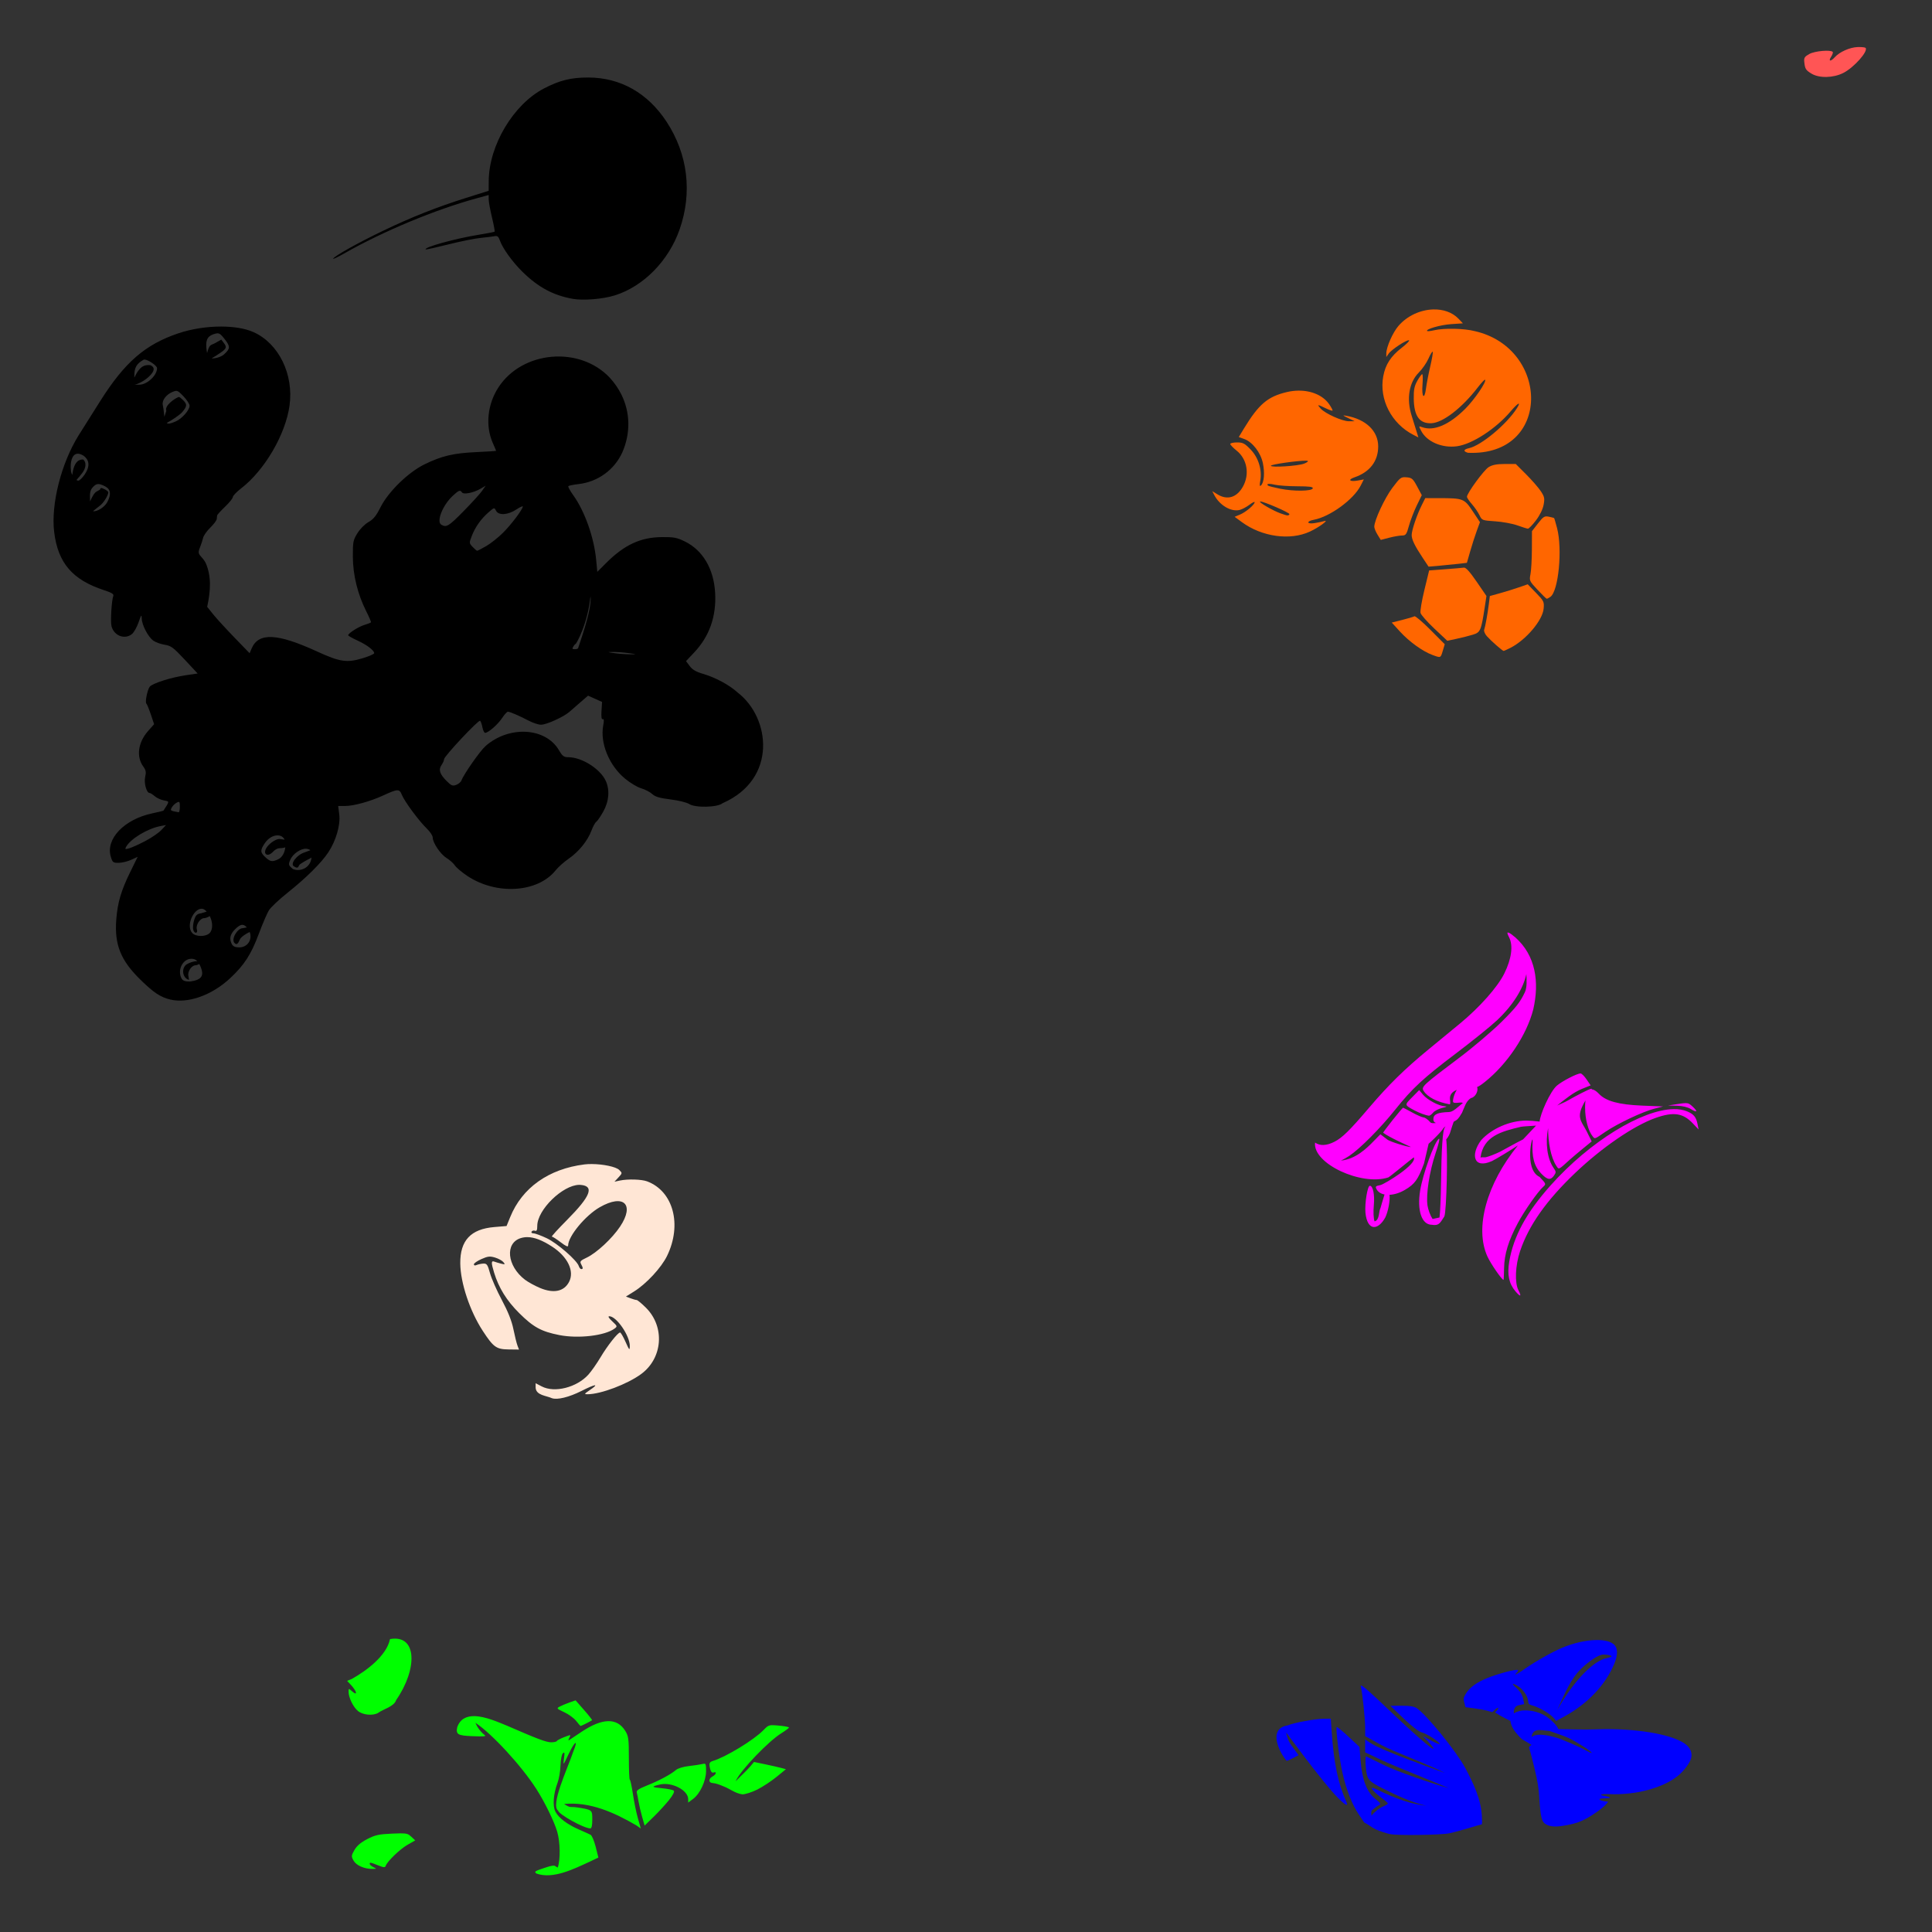
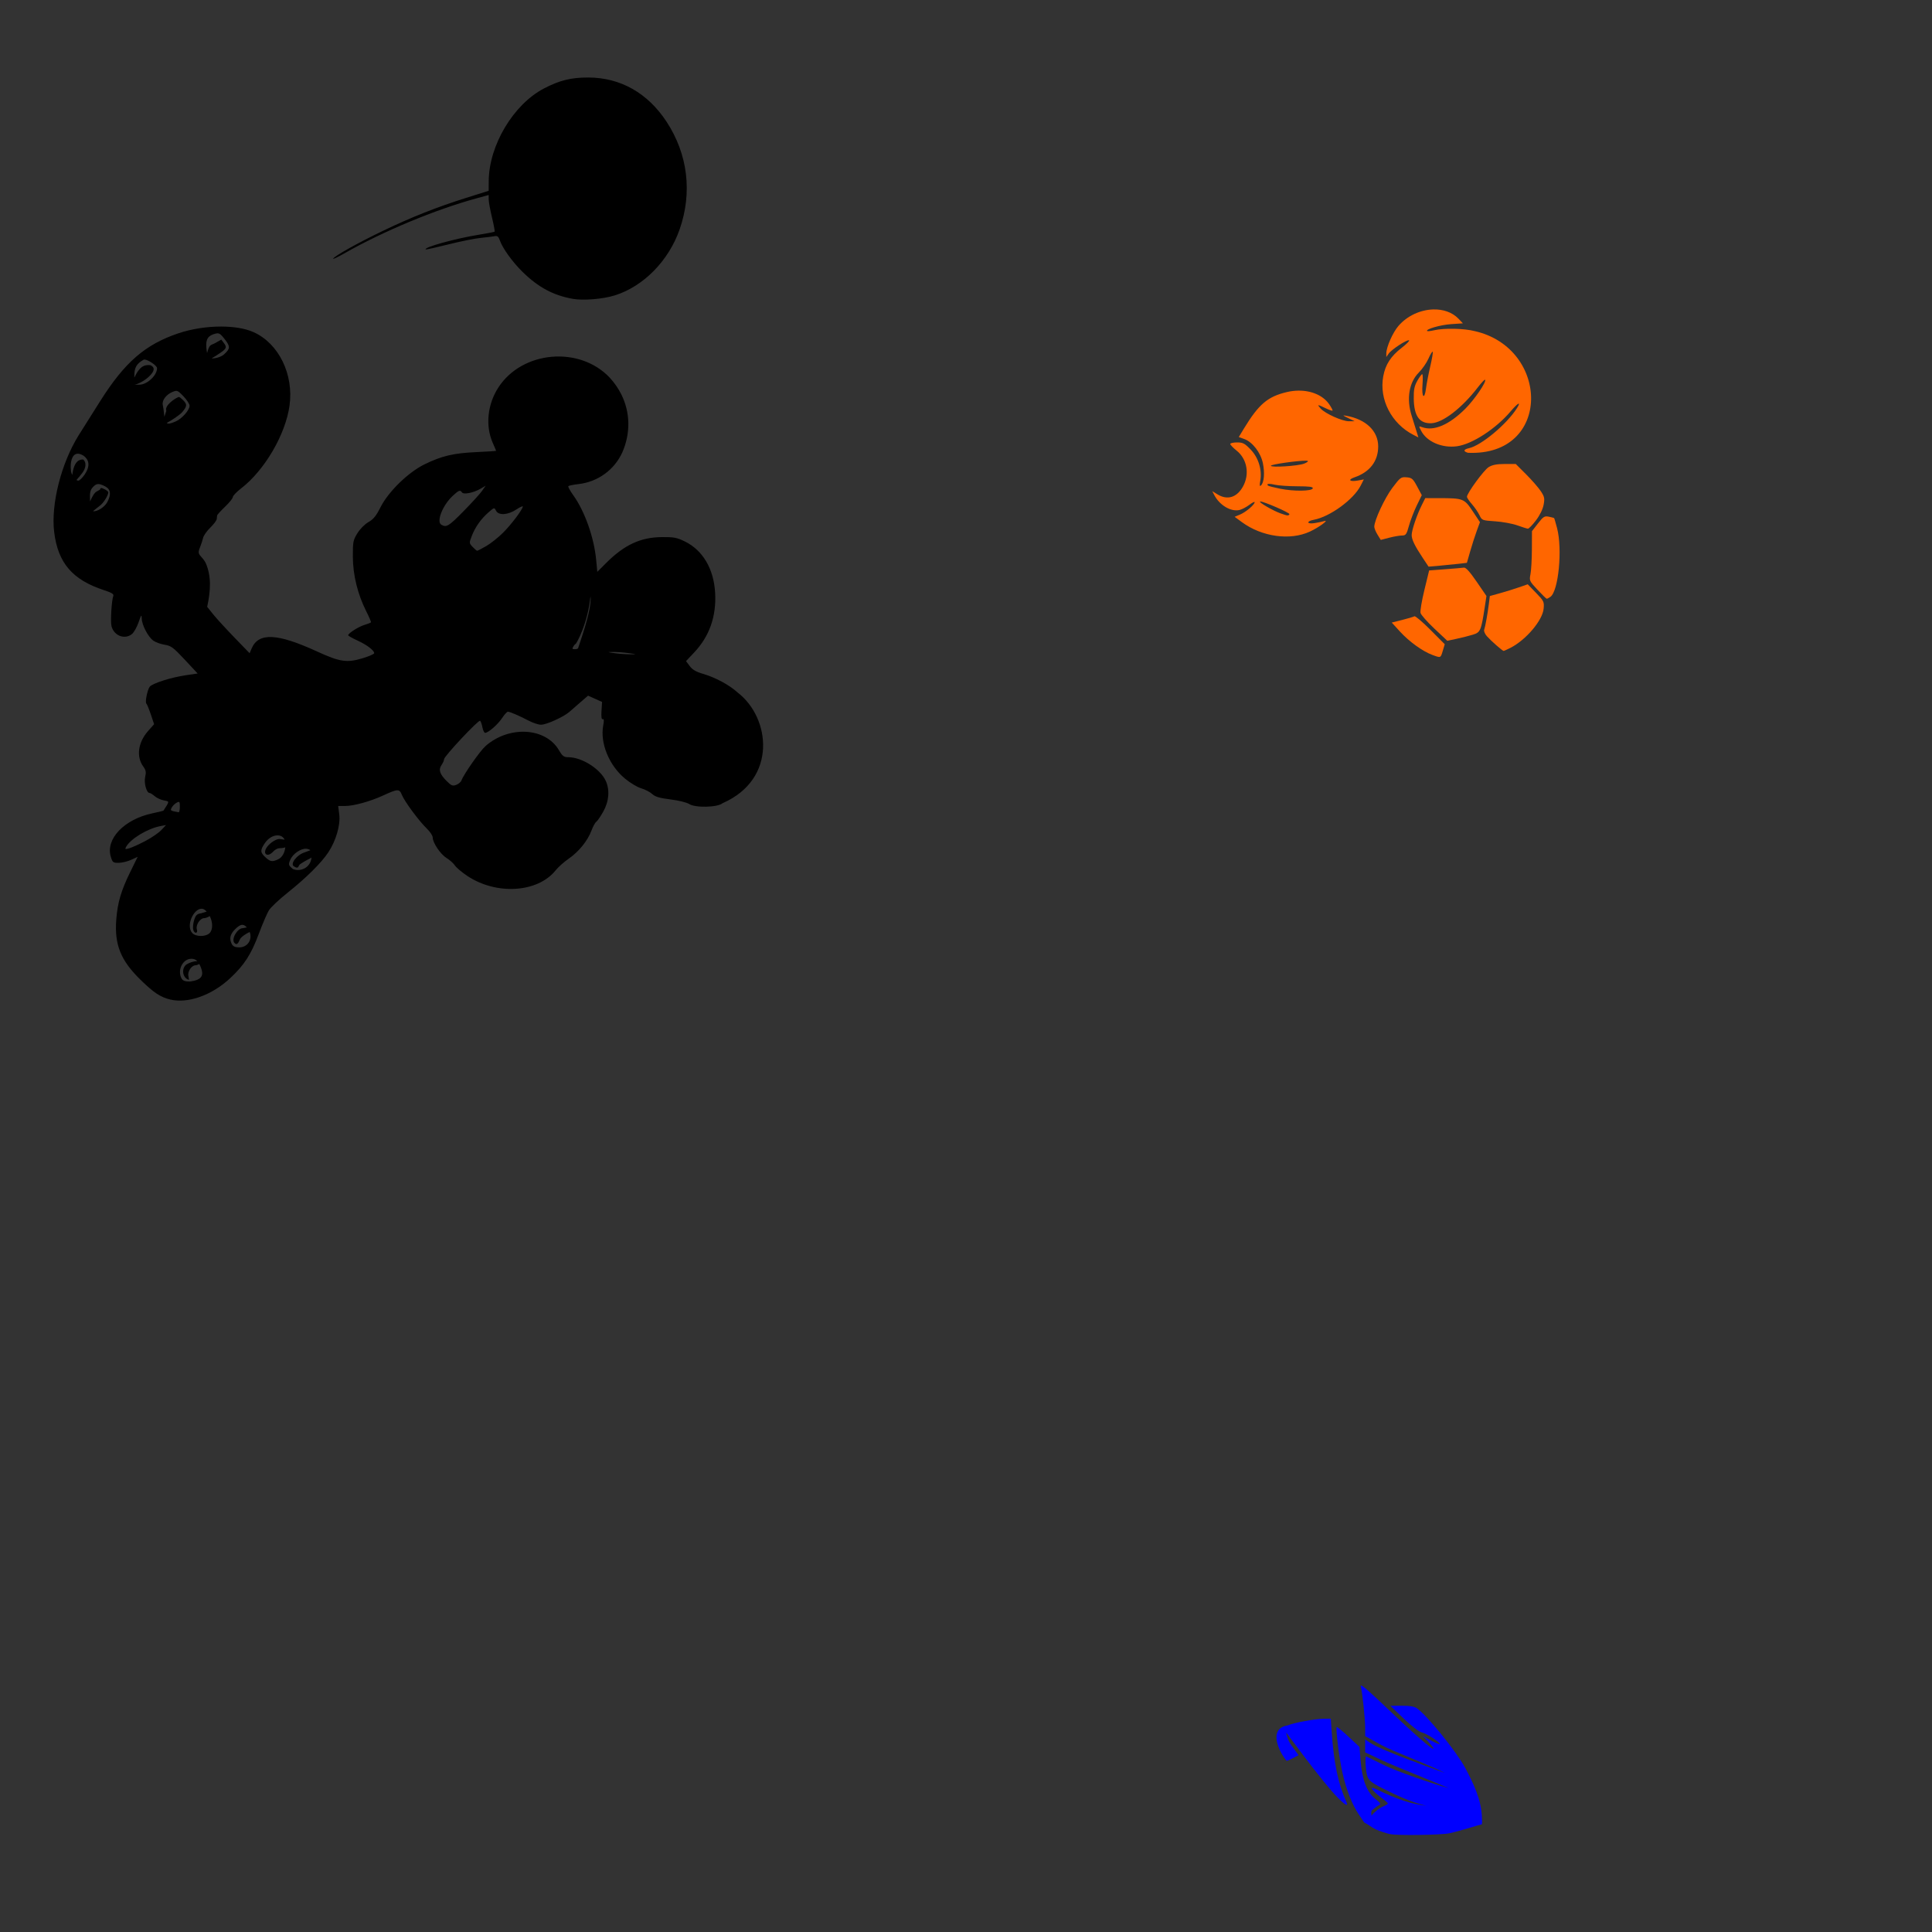
<svg xmlns="http://www.w3.org/2000/svg" xmlns:ns1="http://sodipodi.sourceforge.net/DTD/sodipodi-0.dtd" xmlns:ns2="http://www.inkscape.org/namespaces/inkscape" width="1080" height="1080" id="svg2" ns1:version="0.32" ns2:version="0.47 r22583" ns1:docname="MicMinSoccer.svg" ns2:output_extension="org.inkscape.output.svg.inkscape" version="1.1">
  <rect width="100%" height="100%" fill="#333333" stroke="none" />
  <defs id="defs4">
    <ns2:perspective ns1:type="inkscape:persp3d" ns2:vp_x="0 : 526.18109 : 1" ns2:vp_y="0 : 1000 : 0" ns2:vp_z="744.09448 : 526.18109 : 1" ns2:persp3d-origin="372.04724 : 350.78739 : 1" id="perspective10" />
    <ns2:perspective id="perspective2390" ns2:persp3d-origin="372.04724 : 350.78739 : 1" ns2:vp_z="744.09448 : 526.18109 : 1" ns2:vp_y="0 : 1000 : 0" ns2:vp_x="0 : 526.18109 : 1" ns1:type="inkscape:persp3d" />
    <ns2:perspective id="perspective2556" ns2:persp3d-origin="372.04724 : 350.78739 : 1" ns2:vp_z="744.09448 : 526.18109 : 1" ns2:vp_y="0 : 1000 : 0" ns2:vp_x="0 : 526.18109 : 1" ns1:type="inkscape:persp3d" />
    <ns2:perspective id="perspective2569" ns2:persp3d-origin="372.04724 : 350.78739 : 1" ns2:vp_z="744.09448 : 526.18109 : 1" ns2:vp_y="0 : 1000 : 0" ns2:vp_x="0 : 526.18109 : 1" ns1:type="inkscape:persp3d" />
    <ns2:perspective id="perspective2582" ns2:persp3d-origin="372.04724 : 350.78739 : 1" ns2:vp_z="744.09448 : 526.18109 : 1" ns2:vp_y="0 : 1000 : 0" ns2:vp_x="0 : 526.18109 : 1" ns1:type="inkscape:persp3d" />
  </defs>
  <ns1:namedview id="base" pagecolor="#ffffff" bordercolor="#666666" borderopacity="1.0" gridtolerance="10000" guidetolerance="10" objecttolerance="10" ns2:pageopacity="0.0" ns2:pageshadow="2" ns2:zoom="0.2640659" ns2:cx="1723.3787" ns2:cy="-282.06166" ns2:document-units="px" ns2:current-layer="layer1" showgrid="false" ns2:window-width="1280" ns2:window-height="1002" ns2:window-x="1276" ns2:window-y="92" units="in" ns2:window-maximized="0" />
  <g ns2:label="Layer 1" ns2:groupmode="layer" id="layer1" transform="translate(0,27.64)">
    <path style="fill:#000000" d="m 328.895,15.689 c -9.66,-0.023 -16.15,1.59 -24.911,6.176 -17.039,8.92 -30.661,31.79 -30.779,51.682 l -0.034,5.468 -12.49,3.927 c -16.555,5.209 -30.542,10.746 -46.568,18.438 -13.824,6.635 -26.848,13.899 -27.868,15.549 -0.331,0.535 2.438,-0.76 6.142,-2.877 21.508,-12.292 51.02,-24.572 74.196,-30.882 l 6.587,-1.804 0.011,2.443 c 0.003,1.342 0.821,5.873 1.827,10.069 1.006,4.196 1.674,7.791 1.484,7.98 -0.189,0.189 -4.177,0.965 -8.871,1.724 -13.033,2.106 -30.823,7.022 -29.649,8.197 0.173,0.173 5.833,-1.075 12.581,-2.774 6.748,-1.7 14.91,-3.339 18.129,-3.653 3.22,-0.315 6.732,-0.752 7.809,-0.97 1.523,-0.309 2.172,0.209 2.911,2.329 1.566,4.493 7.041,12.082 12.775,17.707 8.718,8.552 17.146,13.061 28.027,15.001 5.845,1.042 16.758,0.151 23.381,-1.907 16.06,-4.989 30.18,-19.325 36.316,-36.887 7.216,-20.655 4.616,-42.067 -7.318,-60.256 C 362.075,24.351 346.822,15.732 328.895,15.689 z M 123.764,154.902 c -7.904,-0.024 -16.541,1.249 -24.077,3.79 -18.525,6.248 -29.915,16.12 -43.611,37.789 -4.498,7.116 -9.904,15.694 -12.01,19.054 -9.857,15.728 -15.702,38.793 -13.768,54.365 2.133,17.179 10.215,26.578 27.776,32.343 4.567,1.499 5.689,2.219 5.24,3.356 -0.928,2.353 -1.632,14.227 -0.993,16.771 1.348,5.372 7.384,7.713 11.439,4.43 1.093,-0.885 2.765,-3.849 3.71,-6.587 1.447,-4.193 1.722,-4.551 1.747,-2.226 0.039,3.617 3.51,10.328 6.45,12.467 1.281,0.932 4.148,1.971 6.37,2.318 3.588,0.56 4.845,1.499 11.245,8.357 l 7.204,7.718 -6.759,0.993 c -8.006,1.173 -18.457,4.498 -20.002,6.359 -1.305,1.573 -2.764,8.81 -1.907,9.464 0.33,0.252 1.442,2.946 2.466,5.994 l 1.861,5.537 -3.322,3.756 c -5.674,6.394 -6.763,14.375 -2.717,19.933 1.462,2.009 1.664,3.125 1.05,5.777 -0.778,3.362 0.75,8.973 2.443,8.973 0.447,0 1.748,0.815 2.888,1.804 1.14,0.989 3.441,2.051 5.103,2.363 3.263,0.612 3.266,0.295 -0.171,5.663 -0.101,0.158 -2.897,0.859 -6.211,1.553 -15.703,3.285 -26.263,14.287 -23.278,24.249 0.955,3.187 1.275,3.443 4.395,3.425 1.854,-0.011 5.011,-0.771 7.01,-1.69 l 3.63,-1.667 -4.281,8.734 c -5.005,10.196 -6.988,17.018 -7.695,26.452 -1.043,13.929 2.481,22.689 13.426,33.416 7.449,7.301 11.245,9.84 16.725,11.165 9.912,2.398 23.335,-2.385 33.576,-11.964 7.906,-7.396 11.648,-13.222 16.017,-24.899 2.057,-5.497 4.567,-11.336 5.571,-12.981 1.004,-1.644 5.755,-6.118 10.56,-9.944 10.315,-8.212 18.773,-16.614 22.673,-22.502 4.285,-6.469 6.846,-15.29 6.119,-21.109 l -0.605,-4.795 3.939,0 c 4.723,0 13.829,-2.502 20.938,-5.754 8.513,-3.894 9.329,-3.931 10.731,-0.445 1.497,3.721 9.584,14.646 13.974,18.871 1.789,1.722 3.254,3.938 3.254,4.92 0,2.973 4.325,9.383 7.763,11.508 1.779,1.1 3.868,2.968 4.646,4.156 0.778,1.188 3.867,3.8 6.861,5.8 16.346,10.915 39.468,9.449 49.502,-3.14 1.407,-1.765 4.668,-4.671 7.249,-6.45 5.636,-3.884 10.568,-9.969 12.718,-15.709 0.868,-2.317 2.07,-4.514 2.671,-4.886 0.602,-0.372 2.356,-2.93 3.904,-5.674 3.264,-5.783 3.773,-12.275 1.347,-17.387 -3.167,-6.674 -13.377,-13.072 -20.869,-13.072 -2.497,0 -3.266,-0.578 -5.229,-3.927 -7.46,-12.729 -27.85,-13.881 -41.019,-2.318 -3.036,2.665 -12.188,15.734 -13.46,19.214 -0.322,0.882 -1.639,2.001 -2.923,2.489 -2.024,0.77 -2.741,0.489 -5.377,-2.146 -3.888,-3.888 -4.665,-6.361 -2.843,-8.962 0.782,-1.116 1.416,-2.577 1.416,-3.254 0,-1.588 19.173,-22.045 20.116,-21.463 0.393,0.243 0.977,1.865 1.301,3.596 0.325,1.732 1.019,3.151 1.541,3.151 1.744,-10e-6 7.081,-4.652 9.464,-8.254 1.296,-1.959 2.748,-3.562 3.231,-3.562 1.143,0 6.423,2.275 11.736,5.057 2.323,1.216 5.39,2.215 6.816,2.215 3.03,-6.7e-4 12.715,-4.397 15.857,-7.192 1.197,-1.064 4.033,-3.535 6.302,-5.491 l 4.121,-3.562 3.916,1.758 3.904,1.747 -0.308,5.012 c -0.211,3.397 0.016,4.897 0.696,4.635 0.706,-0.272 0.782,0.784 0.263,3.562 -1.828,9.787 3.273,22.247 12.113,29.603 2.894,2.408 6.989,4.877 9.11,5.48 2.121,0.603 4.881,2.025 6.131,3.162 1.747,1.59 4.128,2.293 10.309,3.06 4.481,0.556 9.088,1.691 10.412,2.557 3.417,2.235 15.95,1.914 18.689,-0.479 30.709,-13.442 26.705,-47.764 8.46,-61.775 -4.682,-4.316 -12.498,-8.512 -19.819,-10.64 -3.546,-1.031 -5.621,-2.279 -7.067,-4.236 l -2.044,-2.763 4.521,-4.784 c 8.579,-9.071 12.497,-20.23 11.748,-33.416 -0.759,-13.345 -6.885,-23.75 -16.874,-28.655 -4.473,-2.197 -6.185,-2.524 -12.878,-2.466 -11.931,0.103 -21.011,4.32 -31.201,14.51 l -4.92,4.92 -0.616,-6.576 c -1.189,-12.641 -6.373,-27.286 -12.844,-36.293 -1.788,-2.489 -3.011,-4.764 -2.717,-5.057 0.294,-0.294 2.893,-0.813 5.777,-1.153 10.746,-1.267 19.897,-7.896 24.363,-17.65 4.745,-10.845 4.441,-22.333 -0.434,-32.274 -1.669,-3.404 -3.878,-6.625 -6.599,-9.578 -16.838,-17.803 -48.757,-15.04 -62.14,5.377 -6.207,9.469 -7.452,21.549 -3.208,31.144 1.017,2.299 1.849,4.276 1.849,4.395 0,0.119 -5.009,0.448 -11.131,0.731 -12.749,0.588 -19.214,2.115 -28.849,6.816 -9.157,4.467 -20.292,15.335 -24.682,24.089 -2.377,4.739 -3.941,6.668 -6.667,8.197 -2.025,1.136 -4.694,3.813 -6.176,6.211 -2.417,3.909 -2.601,4.866 -2.569,13.163 0.041,10.22 2.698,21.013 7.523,30.573 1.565,3.1 2.735,5.835 2.603,6.085 -0.132,0.25 -1.756,0.903 -3.608,1.45 -3.266,0.964 -9.133,4.688 -9.133,5.8 0,0.302 2.355,1.636 5.229,2.957 5.254,2.416 9.316,5.493 9.316,7.067 4e-5,0.466 -2.892,1.735 -6.427,2.808 -8.795,2.671 -12.77,2.085 -25.379,-3.71 -22.44,-10.314 -32.902,-10.79 -36.738,-1.667 l -1.096,2.592 -8.585,-8.871 c -4.725,-4.881 -10.062,-10.72 -11.862,-12.969 l -3.277,-4.087 c 1.992,-9.227 2.362,-17.033 -0.753,-24.363 -1.049,-2.211 -2.673,-3.602 -3.299,-4.464 -0.917,-1.261 -0.904,-2.149 0.069,-4.544 0.665,-1.637 1.436,-3.991 1.712,-5.24 0.277,-1.249 2.086,-3.812 4.007,-5.685 1.921,-1.873 3.534,-4.022 3.596,-4.772 0.062,-0.75 0.166,-1.678 0.228,-2.066 0.062,-0.388 2.056,-2.566 4.43,-4.841 2.374,-2.275 4.34,-4.712 4.361,-5.423 0.021,-0.71 2.114,-2.898 4.647,-4.852 13.11,-10.115 24.788,-30.096 27.034,-46.248 2.431,-17.48 -6.03,-34.755 -20.116,-41.076 -4.593,-2.061 -10.995,-3.096 -17.97,-3.117 z m -2.272,3.779 c 1.3,-0.034 2.227,0.807 4.213,3.391 3.098,4.031 3.041,5.213 -0.445,8.368 -1.63,1.475 -4.837,2.368 -6.953,2.249 1.57,-0.858 3.436,-2.111 4.955,-3.151 3.312,-2.267 3.627,-3.108 1.952,-5.331 l -1.518,-2.009 -3.402,1.941 c -2.388,1.363 -3.153,0.302 -4.532,5.594 -0.179,-0.951 -0.334,-2.076 -0.422,-3.185 -0.372,-4.636 0.986,-6.662 5.172,-7.706 0.357,-0.089 0.682,-0.152 0.982,-0.16 z m -40.723,14.67 c 1.961,0.035 7.007,3.346 7.021,4.829 0.037,3.961 -5.482,9.166 -9.761,9.213 l -2.877,0.034 c 1.996,-0.301 5.652,-2.246 8.014,-4.452 3.153,-2.945 3.579,-5.021 1.29,-6.302 -0.289,-0.162 -0.629,-0.245 -0.993,-0.24 -2.292,0.03 -4.951,-0.127 -8.38,6.998 l 0,-0.845 c 0,-4.769 1.2,-6.884 5.183,-9.133 0.128,-0.072 0.299,-0.106 0.502,-0.103 z M 98.488,190.863 c 1.063,0.001 1.923,0.819 4.053,3.014 1.892,1.95 3.436,4.337 3.436,5.297 0,2.467 -4.364,7.357 -7.877,8.825 -2.932,1.225 -4.092,1.479 -4.886,0.799 2.978,-1.59 7.411,-4.583 8.665,-6.074 2.825,-3.357 2.851,-4.448 0.148,-6.987 -1.088,-1.022 -1.668,-1.486 -2.158,-1.461 -2.198,0.789 -8.062,4.851 -6.896,7.74 -0.375,1.248 -0.736,2.326 -1.073,3.299 -0.079,-0.49 -0.139,-1 -0.183,-1.496 -0.157,-1.768 -0.485,-4.059 -0.719,-5.092 -0.565,-2.495 1.834,-5.759 5.297,-7.215 0.842,-0.354 1.443,-0.588 1.975,-0.639 0.073,-0.007 0.146,-0.011 0.217,-0.011 z m -55.164,35.128 c 0.93,-0.057 2.048,0.275 3.391,1.119 3.383,2.514 3.615,5.985 0.708,10.378 -1.294,1.955 -2.939,3.551 -3.653,3.551 -0.317,0 -0.663,-0.131 -1.016,-0.354 1.051,-1.148 2.234,-2.65 3.185,-3.859 2.099,-2.668 2.44,-5.769 0.811,-7.398 -0.139,-0.139 -0.3,-0.204 -0.48,-0.205 -1.526,-0.015 -4.888,0.454 -5.857,8.642 -0.458,-0.897 -0.765,-1.846 -0.765,-2.66 -0.497,-3.914 0.356,-9.011 3.676,-9.213 z m 11.405,16.965 c 1.032,-0.078 2.253,0.365 4.041,1.29 3.08,1.593 3.5,4.379 1.301,8.631 -1.606,3.105 -5.949,5.683 -8.071,5.217 1.216,-0.918 2.598,-2.182 3.802,-3.025 1.937,-1.357 4.738,-5.779 4.738,-7.478 0,-0.444 -1.023,-1.269 -2.272,-1.838 -0.719,-0.282 -2.056,-1.149 -2.272,0.023 0,0.587 -1.735,0.858 -2.945,2.135 -0.761,0.802 -1.814,2.725 -2.683,4.726 -0.02,-0.323 -0.042,-0.651 -0.057,-0.982 -0.169,-3.831 0.186,-5.411 1.518,-6.884 1.03,-1.138 1.868,-1.737 2.9,-1.815 z m 216.776,0.925 -2.089,2.957 c -1.148,1.63 -5.813,6.748 -10.366,11.371 -8.246,8.371 -9.509,9.138 -12.353,7.478 -2.88,-1.682 0.663,-10.754 6.268,-16.04 3.435,-3.24 4.317,-3.581 5.274,-2.032 0.824,1.334 6.41,0.257 10.241,-1.975 l 3.025,-1.758 z m 20.595,11.508 c 0.107,-0.005 0.16,0.018 0.16,0.091 0,1.533 -6.392,10.031 -11.017,14.647 -2.687,2.682 -6.931,6.053 -9.43,7.489 -2.499,1.436 -4.77,2.621 -5.058,2.626 -0.288,0.005 -1.436,-0.965 -2.546,-2.146 -1.979,-2.107 -1.992,-2.222 -0.479,-6.131 1.933,-4.996 5.137,-9.525 9.327,-13.186 3.215,-2.809 3.262,-2.823 4.236,-0.913 1.393,2.733 6.639,2.416 11.325,-0.685 1.626,-1.076 3.019,-1.773 3.482,-1.792 z m 37.994,50.267 c 1.104,7.006 -6.903,28.555 -6.896,28.929 0.008,0.375 -0.811,0.685 -1.815,0.685 -1.585,0 -1.674,-0.234 -0.708,-1.781 0.451,-0.723 0.814,-1.103 1.13,-1.153 0.246,-0.039 6.69,-10.775 8.288,-26.68 z m 12.592,31.156 c 1.999,-0.029 5.894,0.259 8.642,0.639 4.919,0.68 4.927,0.688 0.902,0.674 -2.249,-0.008 -6.132,-0.285 -8.631,-0.628 -4.317,-0.592 -4.367,-0.635 -0.913,-0.685 z M 99.881,420.62 c 0.579,-0.027 0.651,0.699 0.651,2.706 0,1.767 -0.299,3.162 -0.674,3.094 -4.72,-0.857 -4.783,-0.899 -3.847,-2.649 0.51,-0.953 1.74,-2.165 2.729,-2.694 0.51,-0.273 0.879,-0.444 1.142,-0.457 z m -7.067,12.935 -2.626,2.808 c -1.443,1.543 -5.455,4.289 -8.916,6.108 -3.461,1.819 -7.496,3.655 -8.962,4.076 -2.332,0.669 -2.563,0.57 -1.838,-0.765 2.431,-4.48 11.987,-10.264 19.214,-11.633 l 3.128,-0.594 z m 62.083,5.788 c 1.838,-0.072 3.432,0.737 4.201,2.397 -1.061,-0.163 -2.694,-0.369 -2.866,-0.377 -1.73,-0.078 -5.127,2.006 -6.896,4.395 -2.905,3.927 0.145,6.228 3.436,2.592 0.905,-1 2.4,-1.815 3.322,-1.815 0.688,0 2.235,-0.103 3.391,-0.502 -0.39,3.296 -1.852,5.719 -4.133,6.759 -3.21,1.462 -4.3,1.269 -6.987,-1.222 -2.94,-2.724 -3,-3.899 -0.343,-7.843 1.92,-2.849 4.589,-4.294 6.873,-4.384 z m 16.086,7.455 c 0.316,0.005 0.617,0.043 0.902,0.114 0.744,0.187 1.24,0.376 1.575,0.742 -1.021,0.364 -2.975,1.131 -3.197,1.199 -4.266,1.3 -8.197,6.386 -6.005,7.775 1.747,1.107 2.336,1 2.934,-0.559 0.289,-0.754 4.57,-3.1 5.834,-3.676 0.422,-0.192 0.781,-0.441 1.096,-0.719 -0.429,5.896 -6.466,8.258 -10.469,6.427 -2.425,-2.086 -2.514,-2.389 -1.404,-5.069 1.372,-3.313 5.678,-6.275 8.734,-6.233 z m -58.372,33.553 c 0.716,-0.007 1.426,0.239 2.101,0.799 0.29,0.241 0.561,0.507 0.822,0.788 -0.521,0.131 -2.987,0.972 -3.14,0.982 -1.029,0.066 -2.074,0.456 -2.671,1.176 -1.332,1.605 -2.286,6.527 -1.61,8.288 0.819,2.134 2.628,1.698 1.941,-0.468 -0.763,-2.406 1.775,-6.313 4.098,-6.313 0.725,0 2.167,-0.521 3.117,-1.142 1.733,3.447 1.853,7.752 -0.228,9.636 -2.246,2.032 -7.654,1.941 -9.556,-0.16 -3.729,-4.121 0.747,-13.544 5.126,-13.586 z m 22.844,8.996 c 0.869,-1.5e-4 1.663,0.493 2.534,1.45 -0.904,0.141 -2.29,0.452 -2.5,0.445 -2.908,0.248 -6.431,6.23 -4.373,8.288 1.133,1.133 1.899,0.61 3.003,-2.055 0.606,-1.463 4.057,-3.509 4.761,-3.779 0.277,-0.106 0.502,-0.238 0.685,-0.388 1.601,4.148 -1.008,8.654 -5.914,8.654 -2.117,0 -3.372,-0.551 -4.019,-1.758 -1.589,-2.969 -1.062,-5.537 1.712,-8.311 1.717,-1.717 2.979,-2.545 4.11,-2.546 z m -28.496,18.974 c 1.447,-4e-5 2.4,0.353 3.322,1.359 -2.193,-0.032 -4.452,0.795 -6.279,1.964 -2.783,2.519 -1.825,7.518 1.621,8.46 0.056,0.015 -0.1,-1.005 -0.343,-2.272 -0.476,-2.493 1.873,-5.879 4.076,-5.879 0.416,0 1.397,-0.33 2.066,-0.696 3.285,6.471 1.531,8.873 -5.263,9.784 -2.786,4e-5 -3.995,-0.455 -4.692,-1.758 -2.476,-4.627 0.694,-10.96 5.491,-10.96 z" id="path3128" />
-     <path style="fill:#ff5555" d="m 1039.133,-1.346 c 1.833,-0.012 3.421,0.179 3.71,0.468 1.738,1.738 -6.449,10.993 -12.398,14.008 -5.63,2.853 -13.509,3.02 -17.844,0.377 -3.2,-1.951 -3.617,-2.657 -4.019,-6.679 -0.215,-2.151 0.277,-2.891 2.9,-4.315 3.036,-1.649 11.727,-2.429 12.992,-1.165 0.307,0.307 -0.075,1.536 -0.856,2.729 -1.756,2.679 -0.301,2.856 2.055,0.251 2.669,-2.951 8.342,-5.484 12.661,-5.651 0.269,-0.01 0.537,-0.021 0.799,-0.023 z" id="path3040" ns1:nodetypes="csssssssssc" />
-     <path id="path4229" style="fill:#ffe6d5" d="m 330.816,623.067 c 6.237,0.033 13.49,1.477 15.355,3.322 1.753,1.734 1.746,1.778 -0.457,4.156 l -2.226,2.397 3.048,-0.651 c 4.371,-0.937 12.113,-0.704 15.207,0.457 14.641,5.494 19.645,24.186 11.154,41.659 -3.207,6.598 -11.629,15.669 -18.483,19.922 l -4.521,2.808 2.546,0.959 c 1.394,0.53 2.934,0.97 3.425,0.97 0.491,0 2.86,1.958 5.263,4.361 10.664,10.664 9.368,28.159 -2.74,37.046 -7.675,5.634 -22.495,11.236 -29.865,11.279 -2.086,0.013 -2.003,-0.165 1.199,-2.34 5.51,-3.744 3.26,-3.502 -4.681,0.502 -6.94,3.5 -13.541,5.114 -16.531,4.041 -3.185,-1.463 -8.77,-1.545 -9.088,-5.8 l 0,-2.557 3.414,1.781 c 7.175,3.744 19.57,0.602 26.075,-6.599 1.647,-1.823 4.697,-6.169 6.77,-9.658 3.888,-6.545 9.677,-13.882 10.948,-13.882 0.397,0 1.768,2.344 3.048,5.217 2.096,4.705 2.332,4.953 2.386,2.455 0.124,-5.742 -7.411,-16.759 -11.462,-16.759 -0.897,0 -0.316,0.999 1.633,2.82 2.925,2.732 2.961,2.855 1.244,4.11 -5.408,3.954 -20.188,5.68 -30.779,3.596 -10.107,-1.988 -14.554,-4.415 -22.468,-12.284 -7.043,-7.003 -11.452,-14.137 -14.054,-22.707 -1.663,-5.48 -1.632,-6.761 0.16,-6.074 0.796,0.305 2.531,0.822 3.859,1.153 2.169,0.54 2.293,0.455 1.176,-0.902 -0.684,-0.83 -2.77,-1.964 -4.635,-2.523 -2.884,-0.864 -4.02,-0.745 -7.615,0.845 -2.324,1.028 -4.224,2.353 -4.224,2.934 0,0.664 0.588,0.799 1.587,0.365 0.875,-0.38 2.565,-0.728 3.756,-0.776 1.896,-0.077 2.357,0.588 3.676,5.366 0.829,3.002 3.799,9.746 6.599,14.99 3.501,6.556 5.527,11.662 6.485,16.348 0.766,3.748 1.774,7.838 2.249,9.088 l 0.868,2.272 -5.8,-0.069 c -6.863,-0.08 -8.493,-1.247 -14.453,-10.378 -7.223,-11.065 -12.458,-26.782 -12.57,-37.709 -0.131,-12.839 5.858,-19.232 19.054,-20.333 l 6.816,-0.571 2.044,-5.012 c 6.652,-16.396 21.518,-26.939 41.533,-29.432 1.253,-0.156 2.636,-0.213 4.076,-0.205 z m -7.09,11.633 c -9.147,0.145 -23.392,13.894 -23.392,22.959 0,2.358 -0.338,3.055 -1.279,2.694 -0.699,-0.268 -1.531,-0.054 -1.861,0.479 -0.341,0.552 0.105,0.981 1.039,0.982 0.904,3.6e-4 4.233,1.22 7.398,2.717 5.87,2.777 16.892,12.358 17.912,15.572 0.296,0.932 0.915,1.69 1.381,1.69 1.088,0 1.074,-0.607 -0.08,-2.763 -0.81,-1.513 -0.411,-1.988 3.082,-3.63 5.517,-2.593 14.242,-10.694 18.689,-17.353 8.331,-12.476 2.015,-18.497 -11.359,-10.834 -8.043,4.608 -17.661,16.25 -17.661,21.372 0,0.983 -1.207,0.47 -4.156,-1.781 -2.287,-1.746 -4.507,-3.174 -4.932,-3.174 -0.425,0 3.402,-4.209 8.505,-9.35 13.158,-13.254 15.349,-18.893 7.592,-19.556 -0.284,-0.024 -0.584,-0.028 -0.879,-0.023 z m -28.838,29.226 c -1.282,-0.014 -2.513,0.162 -3.688,0.514 -9.078,2.72 -7.827,15.595 2.26,23.29 1.759,1.342 5.553,3.421 8.437,4.624 7.65,3.191 13.436,1.964 16.234,-3.448 3.101,-5.996 -0.813,-14.066 -9.59,-19.739 -5.402,-3.492 -9.807,-5.199 -13.654,-5.24 z" ns1:nodetypes="cscccsscccssssssccccsssssssssssssssssssssscccsscccsccssssssssssssssssccsssssc" />
-     <path id="path4294" style="fill:#ff00ff" d="m 842.863,493.61 c -0.423,0.104 -0.151,1.013 0.731,2.717 2.369,4.582 1.385,12.011 -2.683,20.241 -3.746,7.579 -13.817,18.925 -24.842,28.005 -3.398,2.799 -11.289,9.291 -17.536,14.43 -13.445,11.06 -22.148,19.599 -33.21,32.583 -10.839,12.722 -14.959,16.774 -19.362,19.02 -4.391,2.24 -8.064,2.401 -10.823,0.468 -1.432,11.765 26.054,24.401 40.951,19.465 1.218,-0.617 12.418,-9.95 14.236,-11.211 2.067,3.823 -16.484,15.092 -18.677,15.504 -2.686,0.504 -2.947,0.781 -2.112,2.34 0.83,1.551 2.419,2.522 4.43,2.911 -0.989,2.971 -2.029,6.884 -2.26,7.592 -1.025,1.491 -0.376,6.779 -3.322,7.421 -0.585,-1.677 -0.743,-5.333 -0.4,-9.03 0.551,-5.927 -0.468,-10.857 -2.238,-10.857 -1.298,0 -2.892,9.752 -2.455,15.024 1.077,10.637 7.174,9.839 11.074,2.74 1.659,-3.35 2.803,-9.74 2.386,-12.707 2.668,-0.13 5.708,-1.045 8.608,-2.751 5.537,-3.257 7.278,-5.667 10.674,-14.762 l 2.58,-11.04 c 0.869,-0.694 1.889,-1.667 3.299,-3.06 2.639,-2.607 4.806,-5.054 4.806,-5.446 0,-0.108 0.552,-0.576 1.301,-1.176 -0.071,0.153 -0.146,0.302 -0.217,0.479 -1.402,0.734 -2.007,12.949 -2.249,30.882 -0.12,8.906 -0.483,16.978 -0.868,19.556 l -3.859,0.822 c -1.208,-1.781 -2.481,-5.143 -2.831,-7.478 -0.924,-6.16 1.047,-18.958 4.521,-29.329 1.726,-5.152 2.417,-8.049 1.929,-8.049 -0.05,7e-5 -0.118,0.029 -0.194,0.091 -2.577,2.138 -8.825,19.519 -10.355,28.781 -1.855,11.233 0.844,19.225 6.496,19.225 3.972,0.652 4.563,-0.856 6.987,-4.612 l 0.046,-0.034 -0.034,0.011 c 1.295,-2.69 1.993,-36.629 1.062,-43.097 0.984,-1.007 2.065,-3.032 2.409,-4.521 0.198,-0.86 1.141,-3.481 1.758,-5.332 0,-0.003 0,-0.008 0,-0.011 0.465,-0.23 0.921,-0.489 1.359,-0.788 1.647,-1.124 2.521,-3.045 3.322,-4.27 1.422,-3.137 2.098,-6.324 4.955,-8.174 2.531,-0.446 4.352,-4.143 3.436,-6.153 1.254,-0.494 2.459,-1.348 4.338,-2.843 12.553,-9.982 23.374,-26.183 27.08,-40.54 3.474,-15.235 1.453,-30.085 -10.046,-40.3 -1.329,-0.932 -2.555,-2.416 -4.201,-2.74 z m 10.389,23.29 c 0.094,2.963 0.525,7.274 -0.856,10.172 -2.666,5.595 -4.971,8.533 -12.878,16.383 -5.297,5.259 -15.994,14.346 -23.769,20.196 -20.382,15.334 -21.354,16.238 -19.945,18.495 2.199,3.521 7.616,6.316 14.613,7.535 0.288,0.05 0.358,-1.073 0.148,-2.5 -0.375,-2.558 0.997,-4.492 3.767,-5.56 -1.192,1.911 -1.833,4.029 -2.021,5.343 -0.295,2.064 -0.129,2.135 4.384,1.701 1.044,-0.1 0.16,0.426 1.222,0.137 -3.032,2.405 -5.553,5.12 -7.855,5.194 -6.484,0.21 -8.802,1.265 -8.802,3.996 0,1.092 0.358,1.742 1.461,2.123 -1.475,0.195 -2.663,0.162 -3.105,-0.342 -1.316,-1.499 -3.016,-2.742 -3.779,-2.751 -0.763,-0.009 -3.598,-1.227 -6.302,-2.717 -2.704,-1.49 -5.034,-2.717 -5.172,-2.717 -0.507,0 -11.459,13.746 -11.142,13.985 3.491,2.635 12.998,6.811 15.572,8.003 -2.633,-0.159 -11.752,-3.032 -13.209,-4.144 l -3.939,-3.003 -3.939,4.03 c -3.607,3.692 -9.892,9.92 -18.095,10.663 1.418,-0.63 2.958,-1.509 4.658,-2.637 5.965,-3.96 17.379,-15.451 25.801,-25.984 9.428,-11.79 15.625,-17.524 33.793,-31.247 9.179,-6.933 19.502,-15.256 22.947,-18.506 9.029,-8.518 14.622,-17.624 16.44,-25.847 z m -59.925,64.834 -3.984,4.053 c -4.307,4.389 -4.345,4.208 1.461,7.341 2.561,1.381 6.33,2.748 8.037,2.923 0.42,0.043 1.442,-0.73 2.272,-1.724 0.83,-0.994 3.15,-2.182 5.149,-2.637 2.462,-0.56 2.914,-0.851 1.416,-0.913 -3.319,-0.137 -9.723,-3.529 -12.181,-6.45 l -2.169,-2.592 z m 90.206,-9.313 c -1.995,0.016 -10.132,4.205 -13.197,6.793 -3.801,3.209 -9.478,16.149 -9.658,20.116 -2.665,-0.338 -5.73,-0.559 -7.501,-0.559 -9.082,0 -19.333,4.457 -25.208,10.96 -6.035,8.056 -4.306,16.351 6.108,11.645 2.626,-1.319 9.298,-5.357 14.442,-8.711 -17.458,21.412 -24.341,46.141 -17.022,62.128 1.869,4.083 8.046,13.026 8.996,13.026 0.105,-7e-5 0.238,-2.964 0.297,-6.587 0.127,-7.764 2.474,-15.434 7.718,-25.219 3.718,-6.939 11.073,-17.441 14.179,-20.253 1.668,-1.51 1.609,-1.667 -2.055,-5.491 -9.189,-4.341 -3.558,-25.651 -3.893,-19.945 -0.506,8.823 0.794,13.802 4.692,17.935 3.495,3.706 5.335,4.022 7.272,1.256 1.241,-1.771 1.216,-2.189 -0.263,-4.315 -3.541,-5.092 -4.654,-13.865 -3.037,-22.239 -0.035,7.783 1.487,16.317 4.567,21.052 1.492,2.294 1.149,2.441 7.421,-3.265 1.269,-1.155 4.574,-3.948 7.341,-6.211 l 5.035,-4.121 -2.763,-5.56 c -2.43,-4.902 -5.482,-7.062 -2.751,-13.437 0.577,-1.348 1.295,-2.681 2.021,-3.927 -0.131,1.152 -0.205,2.453 -0.205,3.916 0,6.58 1.729,13.135 4.281,16.223 1.25,1.512 0.915,1.625 6.975,-2.512 6.777,-4.626 20.864,-11.3 27.354,-12.958 l 5,-1.279 -11.816,-0.479 c -13.056,-0.537 -20.211,-2.505 -24.089,-6.633 -1.512,-1.609 -2.846,-2.407 -3.962,-2.42 0.04,-0.236 -0.029,-0.371 -0.24,-0.377 -1.047,-0.031 -9.522,4.464 -13.14,6.576 -1.934,1.129 -4.08,1.884 -5.925,2.774 4.464,-3.581 9.057,-7.335 13.791,-9.259 l 4.875,-1.975 -2.272,-3.334 c -1.246,-1.834 -2.761,-3.339 -3.368,-3.334 z m 58.818,16.588 c -0.98,-0.008 -2.291,0.17 -4.304,0.479 l -5.64,0.868 5,0.126 c 3.105,0.075 6.024,0.755 7.718,1.804 3.614,2.238 4.161,1.537 1.05,-1.347 -1.484,-1.376 -2.191,-1.917 -3.825,-1.929 z m -6.861,3.356 c -17.567,0.335 -46.619,17.884 -68.681,42.629 -13.541,15.187 -20.758,28.474 -23.118,42.561 -1.228,7.33 -0.2,12.301 3.436,16.622 2.82,3.351 3.602,3.096 1.701,-0.548 -2.183,-4.186 -1.773,-13.871 0.925,-21.908 4.787,-14.26 14.575,-28.171 30.596,-43.485 14.945,-14.286 32.976,-26.652 45.118,-30.939 10.048,-3.547 15.351,-2.762 20.881,3.094 l 3.185,3.368 -0.617,-3.094 c -0.774,-3.885 -2.1,-5.486 -5.8,-7.033 -2.179,-0.911 -4.752,-1.322 -7.626,-1.267 z m -76.833,9.236 -7.249,7.683 c -4.575,2.263 -11.697,6.356 -12.821,6.884 -2.874,1.403 -6.516,2.797 -8.094,3.105 -0.716,0.14 -2.353,-0.136 -2.877,0.16 1.558,-11.972 11.723,-14.604 22.582,-17.182 1.449,-0.255 5.081,-0.442 8.46,-0.651 z" />
-     <path id="path3060" style="fill:#00ff00" d="m 393.523,958.281 c -0.25,0.019 -0.546,0.09 -0.913,0.183 -1.145,0.287 -4.523,0.799 -7.501,1.13 -3.071,0.342 -6.196,1.287 -7.227,2.181 -2.846,2.469 -9.426,5.992 -16.154,8.665 -4.641,1.844 -6.068,2.822 -5.765,3.939 0.221,0.815 0.677,3.116 1.005,5.115 0.328,1.999 1.219,5.825 1.986,8.505 l 1.393,4.875 5.012,-4.875 c 2.753,-2.68 6.606,-6.878 8.574,-9.327 2.213,-2.756 3.253,-4.773 2.729,-5.297 -0.466,-0.466 -3.358,-1.08 -6.427,-1.359 -6.19,-0.561 -6.422,-0.941 -1.29,-2.112 6.653,-1.518 15.755,3.212 15.755,8.186 l 0,1.918 2.729,-2.021 c 3.893,-2.878 7.261,-10.114 7.261,-15.583 0,-3.412 -0.083,-4.207 -1.164,-4.121 z m 37.994,-21.532 c -2.052,0.059 -2.786,0.74 -4.806,2.82 -5.297,5.454 -20.864,14.936 -28.164,17.159 -2.146,0.654 -2.371,1.437 -1.45,4.875 0.343,1.282 1.043,1.902 1.804,1.61 1.942,-0.746 1.461,1.104 -0.571,2.192 -2.459,1.316 -2.328,3.626 0.217,3.71 1.124,0.037 3.686,0.821 5.685,1.747 3.86,1.404 6.598,3.976 10.754,4.544 1.669,0 5.449,-1.217 8.403,-2.706 2.953,-1.489 7.756,-4.648 10.663,-7.021 l 5.286,-4.315 -2.557,-0.696 c -1.408,-0.384 -5.42,-1.301 -8.916,-2.032 l -6.359,-1.324 -2.078,2.455 c -2.089,2.481 -5.698,5.716 -8.208,8.357 0.111,-0.222 0.22,-0.444 0.331,-0.674 2.909,-5.987 18.061,-21.733 25.162,-26.155 2.373,-1.478 4.315,-2.937 4.315,-3.242 0,-0.305 -2.542,-0.791 -5.651,-1.073 -1.724,-0.156 -2.926,-0.255 -3.859,-0.228 z m -166.361,-5.057 c -4.261,-0.056 -7.914,1.47 -9.567,6.211 -0.81,3.991 0.291,4.658 8.3,4.978 6.542,0.262 7.95,0.155 7.147,-0.502 -3.14,-2.568 -4.466,-5.067 -5.274,-6.964 9.238,6.08 25.762,24.032 34.124,37.104 4.659,7.283 9.9,18.022 11.576,23.723 1.748,5.944 1.873,15.683 0.308,20.093 -0.803,-0.458 -1.587,-0.826 -1.587,-0.993 -1.853,-0.293 -4.15,0.672 -5.959,1.233 -5.246,1.706 -5.759,2.083 -4.361,3.105 9.33,3.348 21.085,-2.669 29.523,-6.507 l 5.103,-2.432 -1.507,-6.005 c -0.834,-3.304 -2.115,-6.327 -2.843,-6.713 -0.728,-0.386 -3.675,-1.72 -6.542,-2.968 -6.587,-2.869 -11.303,-6.458 -13.118,-9.967 -1.657,-3.205 -1.167,-9.832 1.187,-16.131 0.822,-2.2 1.564,-6.559 1.655,-9.693 0.095,-3.241 0.672,-6.18 1.336,-6.816 0.945,-0.906 1.063,-0.344 0.616,2.968 -0.547,4.052 -0.529,4.032 2.637,-2.637 3.362,-7.082 5.448,-8.401 2.729,-1.724 -3.739,10.835 -12.983,30.353 -8.642,33.439 0.198,1.995 14.07,9.81 17.947,9.955 0.774,0.029 1.142,-1.532 1.142,-4.898 0,-5.528 0.031,-5.5 -8.288,-6.816 -1.199,-0.189 -2.473,-0.271 -3.71,-0.263 -1.257,0.009 -2.584,-0.884 -3.756,-1.69 14.588,-1.363 28.171,4.847 40.46,12.022 l 2.432,1.724 -1.633,-5.708 c -0.898,-3.139 -2.159,-9.286 -2.808,-13.654 -0.65,-4.368 -1.43,-7.945 -1.724,-7.946 -0.294,0 -0.525,-5.412 -0.525,-12.033 0,-10.864 -0.207,-12.352 -2.032,-15.287 -4.611,-7.414 -12.862,-7.202 -24.534,0.639 -3.38,2.271 -6.494,4.346 -6.918,4.612 -0.425,0.267 -0.328,-0.352 0.217,-1.37 0.978,-1.828 0.941,-1.826 -2.866,-0.354 -2.119,0.819 -3.989,1.804 -4.156,2.192 -0.167,0.388 -1.603,0.705 -3.185,0.696 -2.723,-0.015 -7.779,-1.929 -24.728,-9.316 -4.427,-1.764 -11.948,-5.227 -18.175,-5.309 z m 56.591,-8.825 -3.471,1.222 c -1.904,0.672 -4.336,1.696 -5.411,2.272 -1.844,0.987 -1.7,1.165 2.512,3.117 2.457,1.139 5.462,3.326 6.679,4.863 1.217,1.538 2.339,2.826 2.489,2.854 0.15,0.028 1.574,-0.625 3.174,-1.438 1.599,-0.813 3.063,-1.6 3.242,-1.758 0.18,-0.158 -1.829,-2.728 -4.452,-5.708 l -4.761,-5.423 z m -97.911,74.344 c -1.227,0.007 -2.766,0.073 -4.761,0.16 -7.31,0.32 -9.371,0.774 -13.791,3.06 -3.579,1.851 -5.803,3.74 -7.135,6.074 -1.791,3.139 -1.827,3.582 -0.537,5.914 1.494,2.698 5.943,4.686 10.423,4.669 2.612,-0.01 2.632,-0.048 0.674,-0.993 -1.124,-0.542 -2.044,-1.335 -2.044,-1.758 0,-1.046 0.311,-0.993 4.704,0.765 3.141,1.257 3.897,1.301 4.235,0.285 0.823,-2.469 7.944,-9.345 12.17,-11.759 l 4.327,-2.477 -2.215,-2.078 c -1.542,-1.449 -2.37,-1.883 -6.051,-1.861 z m -5.811,-108.582 c -1.99,9.473 -13.316,17.739 -21.269,22.228 l -2.717,1.119 1.849,1.952 c 3.771,3.999 4.278,6.934 0.628,3.63 -1.562,-1.413 -1.655,-1.377 -1.655,0.491 0,3.269 2.593,8.6 5.24,10.777 2.666,2.192 8.104,2.761 11.108,1.153 3.138,-2.288 9.144,-3.627 10.251,-7.294 11.951,-17.197 11.915,-36.837 -3.435,-34.056 l -1.1e-4,0 z" />
    <path style="fill:#0000ff" d="m 760.832,914.604 c -0.168,0 -0.213,0.131 -0.148,0.388 0.911,3.63 2.446,18.132 2.455,23.221 l 0,4.646 9.316,5.126 c 5.743,3.166 28.17,11.631 35.186,15.47 -10.098,-3.773 -35.091,-12.51 -41.545,-16.76 l -2.957,-1.941 0,3.585 0,3.585 9.773,4.612 c 6.284,2.969 27.934,11.523 36.842,15.367 -8.702,-2.305 -28.801,-9.274 -35.711,-12.661 -5.247,-2.572 -9.888,-4.848 -10.321,-5.057 -0.027,-0.013 -0.056,-0.02 -0.08,-0.011 -0.367,0.13 -0.443,2.648 -0.16,5.868 0.624,7.087 1.294,7.93 9.738,12.193 7.41,3.741 15.164,7.351 24.055,9.613 -3.178,-0.491 -6.08,-1.042 -8.345,-1.61 -4.164,-1.044 -11.053,-3.596 -15.298,-5.674 -3.877,-1.898 -5.823,-2.757 -6.507,-2.774 -0.41,-0.01 -0.362,0.278 0,0.833 0.661,1.013 2.865,3.067 4.909,4.567 2.044,1.499 3.748,2.985 3.779,3.299 0.031,0.314 -1.126,1.058 -2.569,1.655 -2.381,0.986 -4.93,3.102 -6.564,5.183 -0.191,-1.402 -0.228,-2.583 0.205,-2.968 1.188,-1.056 2.889,-2.302 3.779,-2.774 1.435,-0.76 1.21,-1.185 -1.975,-3.745 -4.611,-3.706 -7.244,-10.566 -8.094,-21.075 l -0.628,-7.843 -6.165,-5.754 c -3.175,-2.966 -5.965,-5.273 -6.485,-5.366 -0.035,-0.007 -0.054,-0.007 -0.069,0.011 -0.716,0.716 1.353,17.325 3.174,25.47 2.142,9.586 5.42,17.911 9.304,23.621 l 2.9,4.258 c 2.345,1.077 4.095,2.762 6.439,3.847 2.259,0.999 5.843,2.179 7.957,2.626 4.09,0.864 28.157,0.542 33.188,-0.445 1.65,-0.324 6.329,-1.582 10.389,-2.797 4.06,-1.215 7.528,-2.215 7.718,-2.215 0.189,0 0.221,-1.942 0.069,-4.315 -0.378,-9.415 -4.719,-18.625 -9.373,-27.331 -5.052,-9.281 -21.243,-29.235 -27,-33.268 -1.369,-0.959 -4.056,-1.406 -8.403,-1.381 l -6.382,0.046 7.466,7.147 c 4.517,4.328 8.537,7.393 10.172,7.752 2.757,0.606 10.568,5.735 9.841,6.462 -0.22,0.22 -2.402,-0.696 -4.852,-2.032 l -4.452,-2.432 2.946,3.139 c 1.624,1.728 2.957,3.457 2.957,3.836 0,1.328 -10.595,-7.876 -25.824,-22.422 -9.309,-8.892 -13.739,-12.767 -14.647,-12.775 z m -16.931,18.517 -3.79,0.034 c -5.044,0.042 -16.689,2.176 -20.31,3.722 -11.128,1.675 -4.835,14.861 -0.548,19.83 0.4,-0.021 2.057,-0.751 3.688,-1.621 l 2.968,-1.575 -3.95,-5.423 c -1.927,-2.644 -2.611,-5.264 -2.968,-7.181 l 9.773,12.969 c 6.533,8.667 14.335,18.375 17.33,21.577 5.352,5.722 7.948,7.405 6.542,4.236 -4.622,-10.421 -6.939,-21.352 -8.174,-38.622 l -0.559,-7.946 z" id="path3022" ns1:nodetypes="csccccccccccssssscssssssscssscccssscccssssccscccsscccssccccccccccsscc" />
    <path id="path4330" style="fill:#ff6600" d="m 858.57,263.308 c 2.178,-2.856 3.853,-6.25 4.321,-8.755 0.672,-3.599 0.482,-4.517 -1.584,-7.638 -1.291,-1.951 -4.966,-6.166 -8.166,-9.366 l -5.818,-5.818 -6.15,0.003 c -4.435,0.003 -6.938,0.484 -8.977,1.727 -2.67,1.628 -12.165,14.605 -12.165,16.626 0,0.517 1.256,2.37 2.791,4.119 1.535,1.748 3.425,4.508 4.199,6.132 1.384,2.902 1.536,2.962 8.794,3.437 4.062,0.266 9.635,1.288 12.383,2.272 2.749,0.984 5.406,1.819 5.906,1.857 0.5,0.038 2.509,-2.03 4.466,-4.595 z m -74.837,8.402 c 2.136,0 2.535,-0.562 3.912,-5.515 0.843,-3.033 2.797,-8.106 4.341,-11.273 l 2.808,-5.759 -2.602,-4.855 c -2.333,-4.353 -2.943,-4.884 -5.901,-5.131 -3.121,-0.261 -3.55,0.058 -7.954,5.906 -4.302,5.713 -10.101,18.182 -10.101,21.719 0,0.832 0.815,2.83 1.81,4.441 l 1.81,2.929 4.748,-1.232 c 2.612,-0.677 5.819,-1.232 7.127,-1.232 z m 31.967,15.787 4.302,-0.507 1.866,-6.504 c 1.026,-3.577 2.671,-8.694 3.654,-11.371 l 1.788,-4.867 -4.084,-6.144 c -4.672,-7.027 -5.286,-7.266 -18.71,-7.284 l -7.79,-0.01 -1.995,3.994 c -2.721,5.448 -5.597,13.997 -5.597,16.638 0,2.516 1.696,6.013 6.222,12.83 l 3.22,4.85 6.41,-0.56 c 3.525,-0.308 8.346,-0.788 10.712,-1.066 z m 51.021,18.476 c 4.502,-3.292 6.754,-26.627 3.701,-38.35 -0.77,-2.958 -1.516,-5.493 -1.656,-5.633 -0.141,-0.141 -1.473,-0.499 -2.961,-0.797 -2.412,-0.482 -3.07,-0.073 -6.067,3.774 l -3.362,4.315 -0.04,10.073 c -0.022,5.54 -0.372,11.791 -0.778,13.89 -0.72,3.717 -0.618,3.945 3.901,8.775 2.552,2.727 4.869,4.997 5.148,5.043 0.279,0.046 1.231,-0.445 2.114,-1.091 z m -43.345,21.172 c 4.206,-1.292 4.605,-2.226 6.64,-15.583 l 0.92,-6.035 -5.514,-8.049 c -3.706,-5.41 -6.016,-7.972 -7.044,-7.814 -0.841,0.129 -5.568,0.538 -10.504,0.909 l -8.974,0.673 -2.651,10.904 c -1.458,5.997 -2.433,11.778 -2.165,12.846 0.267,1.068 3.744,5.008 7.727,8.754 l 7.241,6.812 5.261,-1.125 c 2.894,-0.619 6.972,-1.65 9.062,-2.292 z m 20.996,7.355 c 8.706,-4.452 17.922,-15.336 18.529,-21.882 0.358,-3.863 0.141,-4.314 -4.256,-8.854 l -4.634,-4.784 -4.951,1.72 c -2.723,0.946 -7.489,2.424 -10.591,3.284 l -5.64,1.563 -0.523,4.207 c -0.695,5.584 -2.025,12.962 -2.643,14.657 -0.273,0.75 0.423,2.385 1.548,3.635 2.435,2.705 8.68,8.178 9.33,8.178 0.252,0 1.976,-0.776 3.83,-1.724 z m -37.85,1.674 1.104,-3.684 -8.044,-8.082 c -4.424,-4.445 -8.437,-7.839 -8.918,-7.542 -0.481,0.297 -3.526,1.209 -6.767,2.027 l -5.893,1.487 4.684,5.125 c 5.083,5.561 12.623,10.987 18.03,12.972 4.73,1.737 4.575,1.798 5.804,-2.304 z M 704.466,252.698 c -0.051,0.007 -0.092,0.024 -0.114,0.046 -0.56,0.56 7.364,5.121 11.405,6.565 4.011,1.433 4.453,1.474 5.046,0.514 0.472,-0.764 -14.75,-7.347 -16.337,-7.124 z m 4.909,-9.852 c -0.929,0.025 -1.163,0.356 -0.559,0.959 0.27,0.27 3.31,1.054 6.747,1.747 7.599,1.532 17.754,1.425 18.289,-0.194 0.283,-0.856 -1.827,-1.148 -8.562,-1.164 -4.914,-0.012 -10.562,-0.396 -12.547,-0.856 -1.501,-0.348 -2.645,-0.51 -3.368,-0.491 z m 20.595,-12.969 c -4.343,-0.041 -19.522,2.033 -19.522,2.843 0,1.107 15.079,0.15 18.529,-1.176 1.444,-0.555 2.402,-1.228 2.123,-1.507 -0.102,-0.102 -0.51,-0.154 -1.13,-0.16 z m -4.247,-39.147 c 7.356,-0.112 13.931,2.678 17.353,7.672 1.188,1.734 2.001,3.31 1.804,3.505 -0.197,0.195 -1.964,-0.425 -3.927,-1.381 -4.524,-2.203 -4.829,-2.181 -2.706,0.205 2.513,2.824 12.121,7.139 15.823,7.112 l 3.174,-0.023 -3.63,-1.758 c -3.252,-1.572 -3.352,-1.696 -0.913,-1.256 10.911,1.967 17.712,8.523 17.718,17.09 0.007,8.253 -4.659,14.341 -13.255,17.296 -4.025,1.384 -2.638,2.633 1.964,1.77 l 3.265,-0.605 -1.792,3.516 c -3.952,7.737 -17.156,17.359 -26.132,19.043 -4.417,0.829 -4.011,2.572 0.434,1.861 1.955,-0.313 4.31,-0.803 5.229,-1.096 3.346,-1.067 -2.801,3.485 -7.877,5.834 -11.113,5.142 -26.844,2.946 -38.074,-5.309 l -4.007,-2.945 3.094,-1.302 c 3.21,-1.348 8.094,-5.498 8.094,-6.873 0,-0.432 -1.321,0.225 -2.945,1.461 -1.624,1.236 -4.064,2.529 -5.411,2.866 -4.849,1.21 -11.275,-2.591 -14.282,-8.437 l -1.062,-2.055 2.991,1.827 c 5.472,3.336 10.726,1.724 14.134,-4.338 3.873,-6.891 2.404,-15.395 -3.471,-20.116 -1.972,-1.584 -3.585,-3.268 -3.585,-3.745 0,-0.476 1.706,-0.868 3.79,-0.868 3.297,0 4.296,0.53 7.649,4.03 4.345,4.535 6.416,11.331 5.32,17.49 -0.464,2.607 -0.357,3.231 0.434,2.489 1.707,-1.602 2.158,-6.996 1.039,-12.387 -1.234,-5.943 -5.794,-11.862 -10.435,-13.54 l -3.048,-1.096 2.808,-4.624 c 8.409,-13.803 13.329,-17.986 24.134,-20.527 2.13,-0.501 4.242,-0.756 6.302,-0.788 z m 75.463,-45.392 c 5.446,-0.152 10.604,1.522 14.111,5.183 l 2.477,2.592 -6.633,0.445 c -5.935,0.399 -14.365,2.828 -13.346,3.847 0.216,0.216 2.011,0.015 3.996,-0.445 5.52,-1.28 16.709,-1.036 22.57,0.491 42.203,9.553 43.107,70.093 -3.733,68.019 -2.813,-0.754 -2.571,-1.893 0.559,-2.58 6.858,-1.506 21.104,-13.386 26.76,-22.319 2.584,-4.082 0.623,-3.11 -3.471,1.724 -8.235,9.725 -21.498,18.357 -30.002,19.522 -8.353,1.145 -16.884,-2.525 -20.036,-8.619 -1.414,-2.735 -1.416,-2.758 0.674,-2.009 6.458,2.314 15.042,-1.377 23.997,-10.32 5.205,-5.198 12.045,-15.252 11.051,-16.246 -0.233,-0.233 -2.11,1.772 -4.178,4.452 -8.826,11.44 -19.484,19.637 -25.847,19.876 -6.639,0.25 -9.682,-3.984 -9.83,-13.688 -0.077,-5.035 0.329,-7.086 1.986,-10.035 1.146,-2.039 2.378,-3.71 2.729,-3.71 0.35,0 0.426,2.608 0.171,5.788 -0.574,7.153 1.088,8.969 1.964,2.146 0.336,-2.614 1.412,-8.189 2.397,-12.387 0.985,-4.198 1.588,-7.831 1.336,-8.083 -0.252,-0.252 -1.316,1.479 -2.363,3.847 -1.048,2.368 -3.475,5.873 -5.4,7.797 -5.447,5.447 -6.983,14.639 -4.019,24.066 0.786,2.499 1.958,6.256 2.603,8.357 l 1.176,3.825 -2.831,-1.45 c -12.25,-6.308 -19.189,-19.813 -16.805,-32.708 1.221,-6.605 4.233,-11.24 10.366,-15.983 2.728,-2.109 4.546,-3.974 4.041,-4.144 -1.271,-0.428 -9.728,5.103 -11.359,7.432 l -1.336,1.907 0,-1.986 c 0,-3.516 3.562,-11.627 6.724,-15.321 5.023,-5.868 12.498,-9.086 19.499,-9.282 z" />
-     <path style="fill:#0000ff" d="m 892.881,889.137 c -0.263,0 -0.53,0.007 -0.799,0.011 -5.546,0.12 -12.383,1.618 -18.917,4.361 -5.514,2.315 -14.777,7.545 -20.789,11.748 -2.809,1.963 -5.146,3.374 -5.194,3.128 -0.048,-0.246 0.324,-0.782 0.833,-1.199 0.51,-0.417 0.73,-0.985 0.48,-1.256 -0.664,-0.717 -11.176,2.042 -17.262,4.532 -5.914,2.42 -9.758,5.254 -11.827,8.699 -1.364,2.271 -1.441,2.703 -0.845,5 l 0.651,2.523 4.761,0.616 c 2.621,0.342 5.996,0.971 7.489,1.393 l 2.717,0.765 1.473,-1.347 c 1.765,-1.612 2.679,-1.324 1.164,0.365 l -1.073,1.187 2.683,1.621 c 1.082,0.65 4.25,2.288 5.937,3.117 0.115,1.836 1.039,3.961 2.751,6.165 1.163,1.496 2.796,3.286 3.63,3.984 l 5.411,3.208 c -1.608,1.077 -1.66,1.219 -1.005,2.98 0.379,1.019 1.634,5.85 2.786,10.732 1.629,6.903 2.182,10.322 2.5,15.412 0.723,11.56 1.377,14.062 4.019,15.435 2.646,1.375 6.087,1.414 12.227,0.148 4.494,-0.927 6.446,-1.599 9.83,-3.391 4.39,-2.324 9.633,-6.127 11.439,-8.288 l 1.05,-1.244 -1.964,-0.251 c -1.079,-0.135 -2.279,-0.502 -2.671,-0.822 -0.588,-0.479 -0.319,-0.619 1.53,-0.776 1.233,-0.105 2.663,-0.195 3.174,-0.194 1.78,0 0.77,-0.716 -1.507,-1.073 -4.273,-0.671 -2.961,-1.364 2.158,-1.142 14.273,0.62 29.338,-3.3 37.72,-9.818 3.019,-2.348 5.891,-5.777 7.352,-8.768 1.481,-3.031 0.843,-6.217 -1.724,-8.608 -6,-5.59 -25.02,-9.273 -45.928,-9.145 -2.163,0.013 -4.351,0.074 -6.542,0.171 -3.971,0.176 -12.927,-0.048 -19.488,-0.171 -0.056,-0.161 -0.135,-0.341 -0.24,-0.571 -0.999,-2.201 -5.291,-6.08 -8.425,-7.615 -3.112,-1.523 -6.705,-2.305 -9.852,-2.295 -2.318,-0.075 -4.416,0.53 -6.382,1.69 -0.05,-2.004 0.313,-4.064 2.877,-4.589 l 2.934,-0.605 -0.502,-2.58 c -0.527,-2.683 -1.69,-4.512 -4.407,-6.964 -2.238,-2.02 -1.627,-2.344 1.21,-0.639 2.974,1.786 5.603,5.487 5.879,8.277 0.199,2.011 0.233,2.048 3.551,3.06 3.711,1.298 10.133,4.823 12.01,8.231 0.934,-0.418 0.553,-0.132 4.92,-2.557 12.865,-7.144 22.588,-17.372 27.548,-28.998 2.328,-5.456 2.221,-9.356 -0.297,-11.382 -1.885,-1.516 -5.104,-2.262 -9.053,-2.272 z m 3.676,8.117 c 1.816,-0.015 4.216,0.476 4.315,0.993 0.044,0.225 -1.273,0.704 -2.934,1.062 -7.225,1.556 -17.516,12.082 -26.155,26.76 -0.467,0.794 -0.907,1.55 -1.313,2.26 4.699,-10.339 7.744,-17.627 13.437,-23.164 4.041,-3.931 9.041,-7.322 11.519,-7.809 0.321,-0.063 0.711,-0.099 1.13,-0.103 z m -36.224,42.195 c 0.996,0.011 2.272,0.136 3.939,0.354 0.649,0.085 1.323,0.156 1.975,0.205 3.335,1.156 8.672,3 10.435,3.836 4.819,2.285 12.859,7.423 13.038,8.334 0.055,0.282 -1.037,-0.134 -2.432,-0.925 -4.108,-2.328 -13.9,-6.582 -17.536,-7.615 -7.029,-1.997 -11.477,-2.077 -13.586,-0.24 0.308,-2.677 1.502,-3.753 4.167,-3.95 z" id="path2731" ns1:nodetypes="cssssssssccccccccccsccsssssscccsssssssssscsscccccsssccsssccssscssccscsssscc" />
  </g>
</svg>